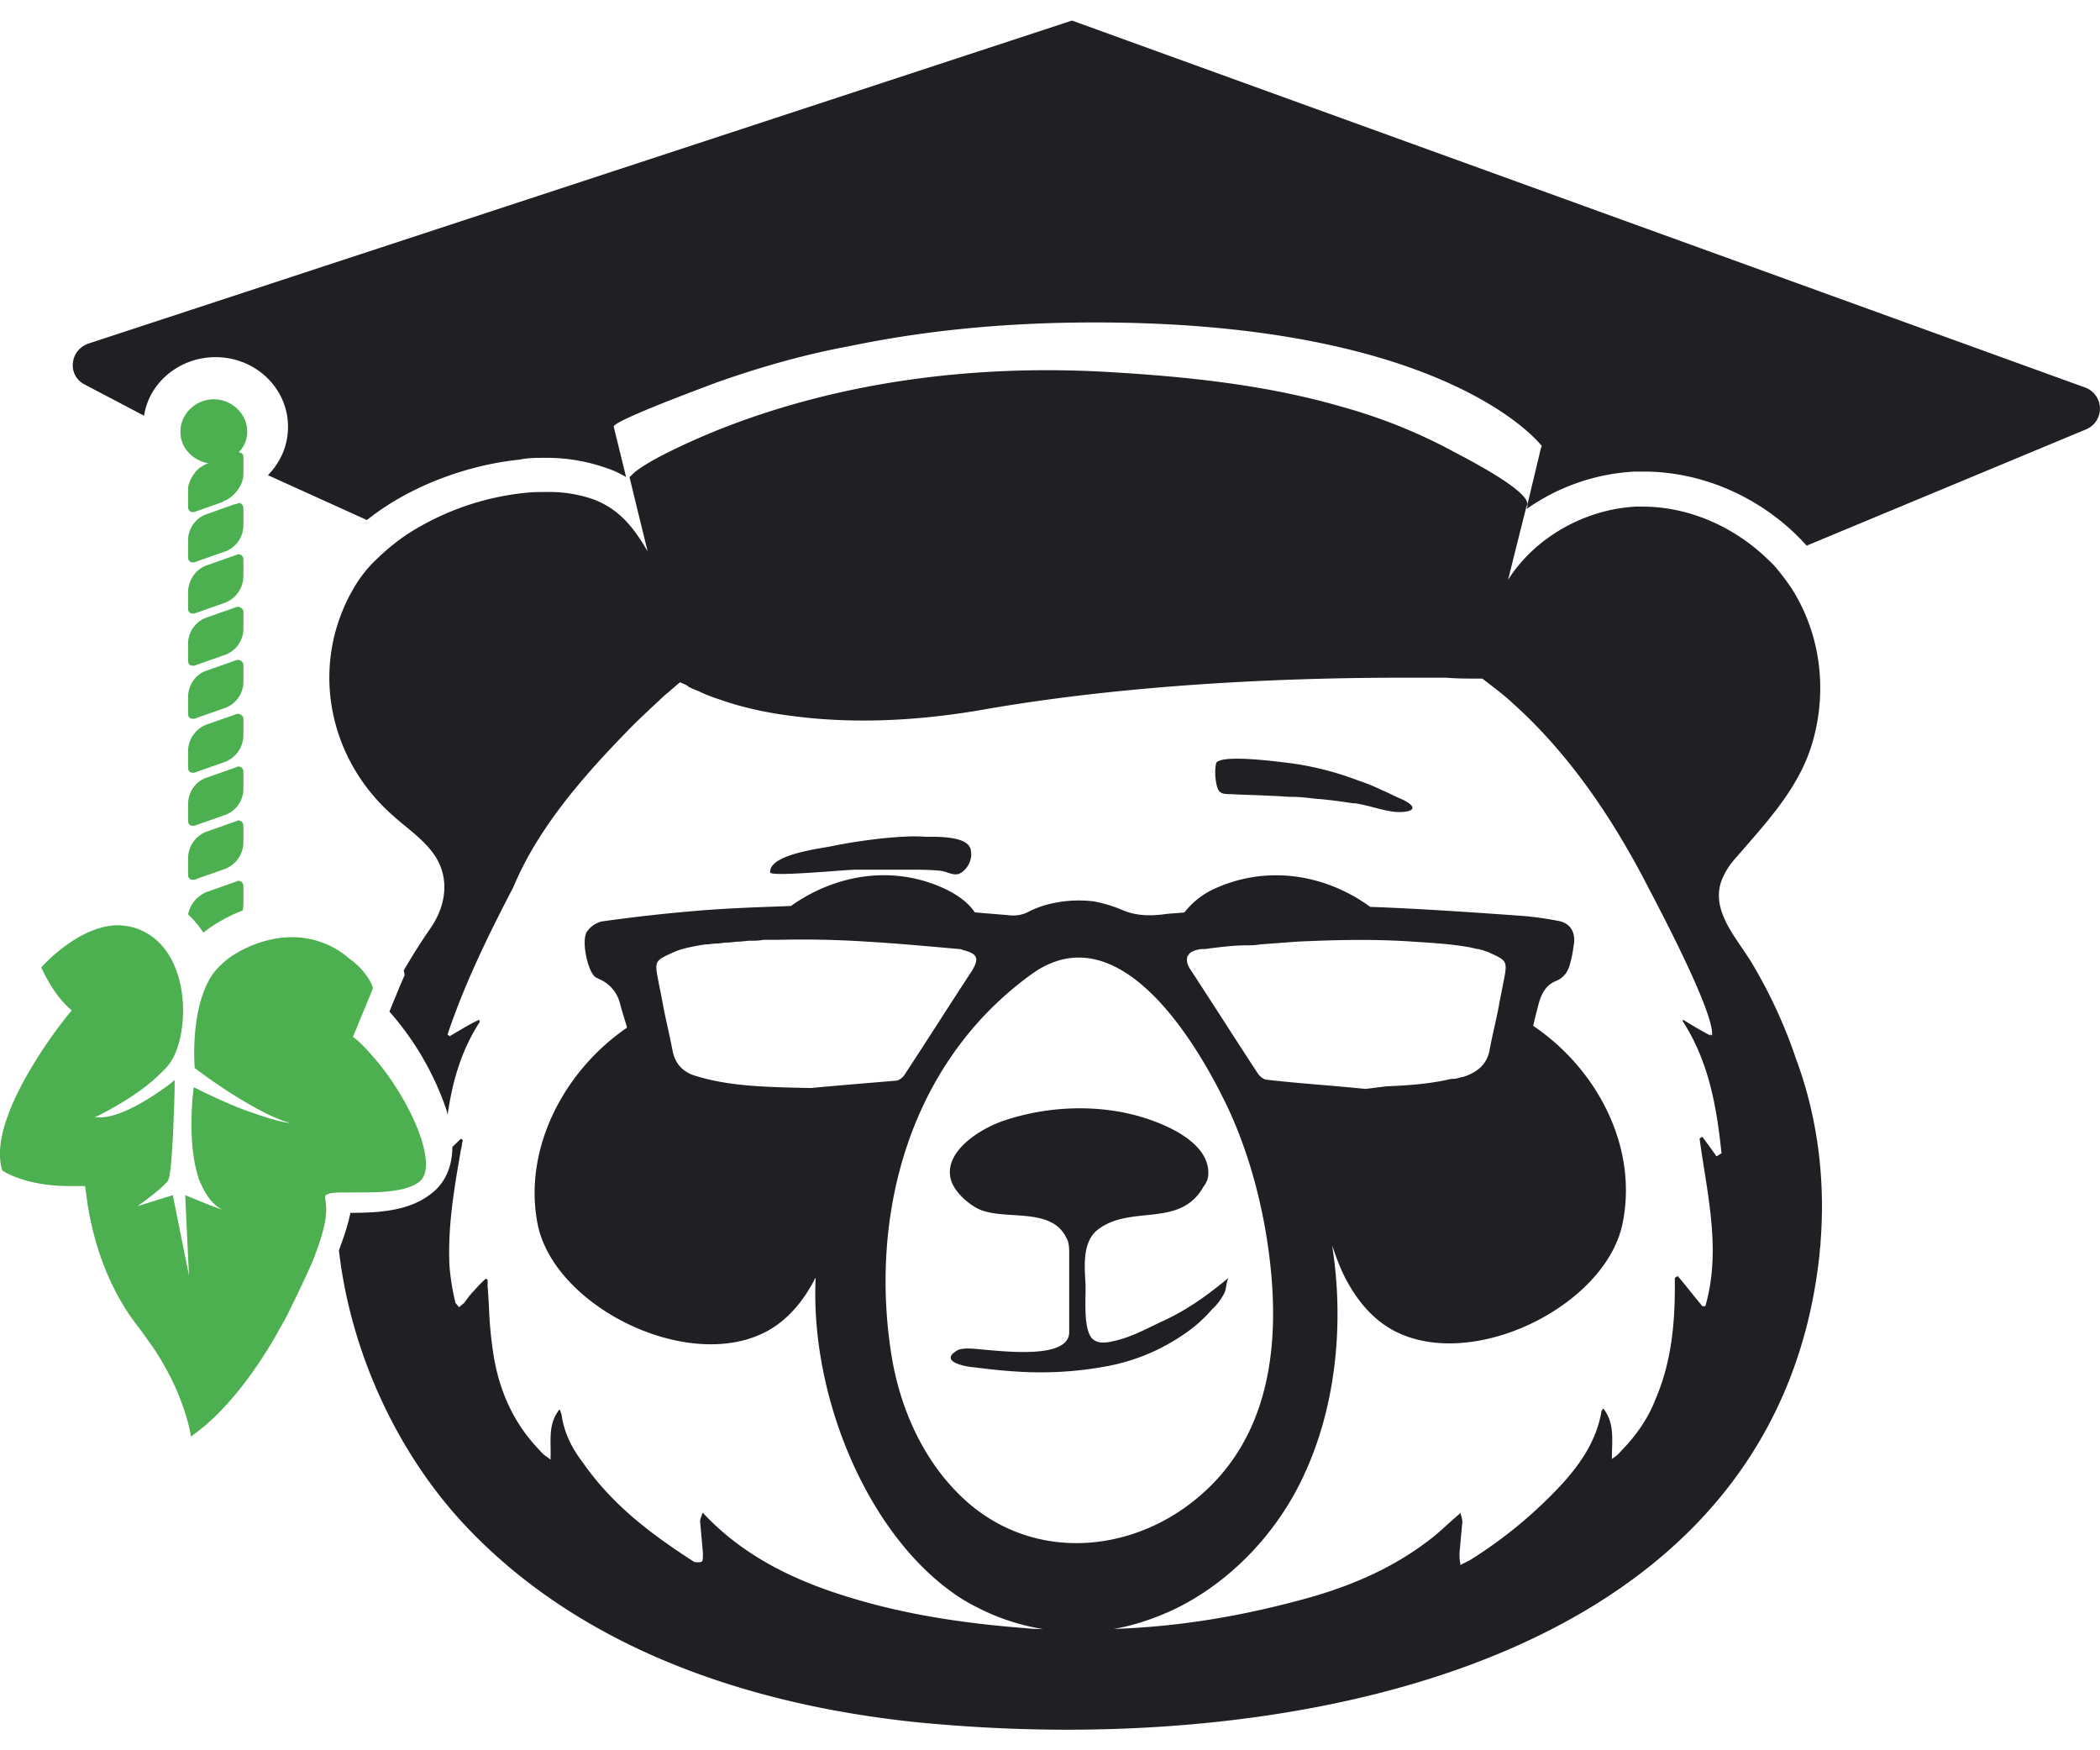
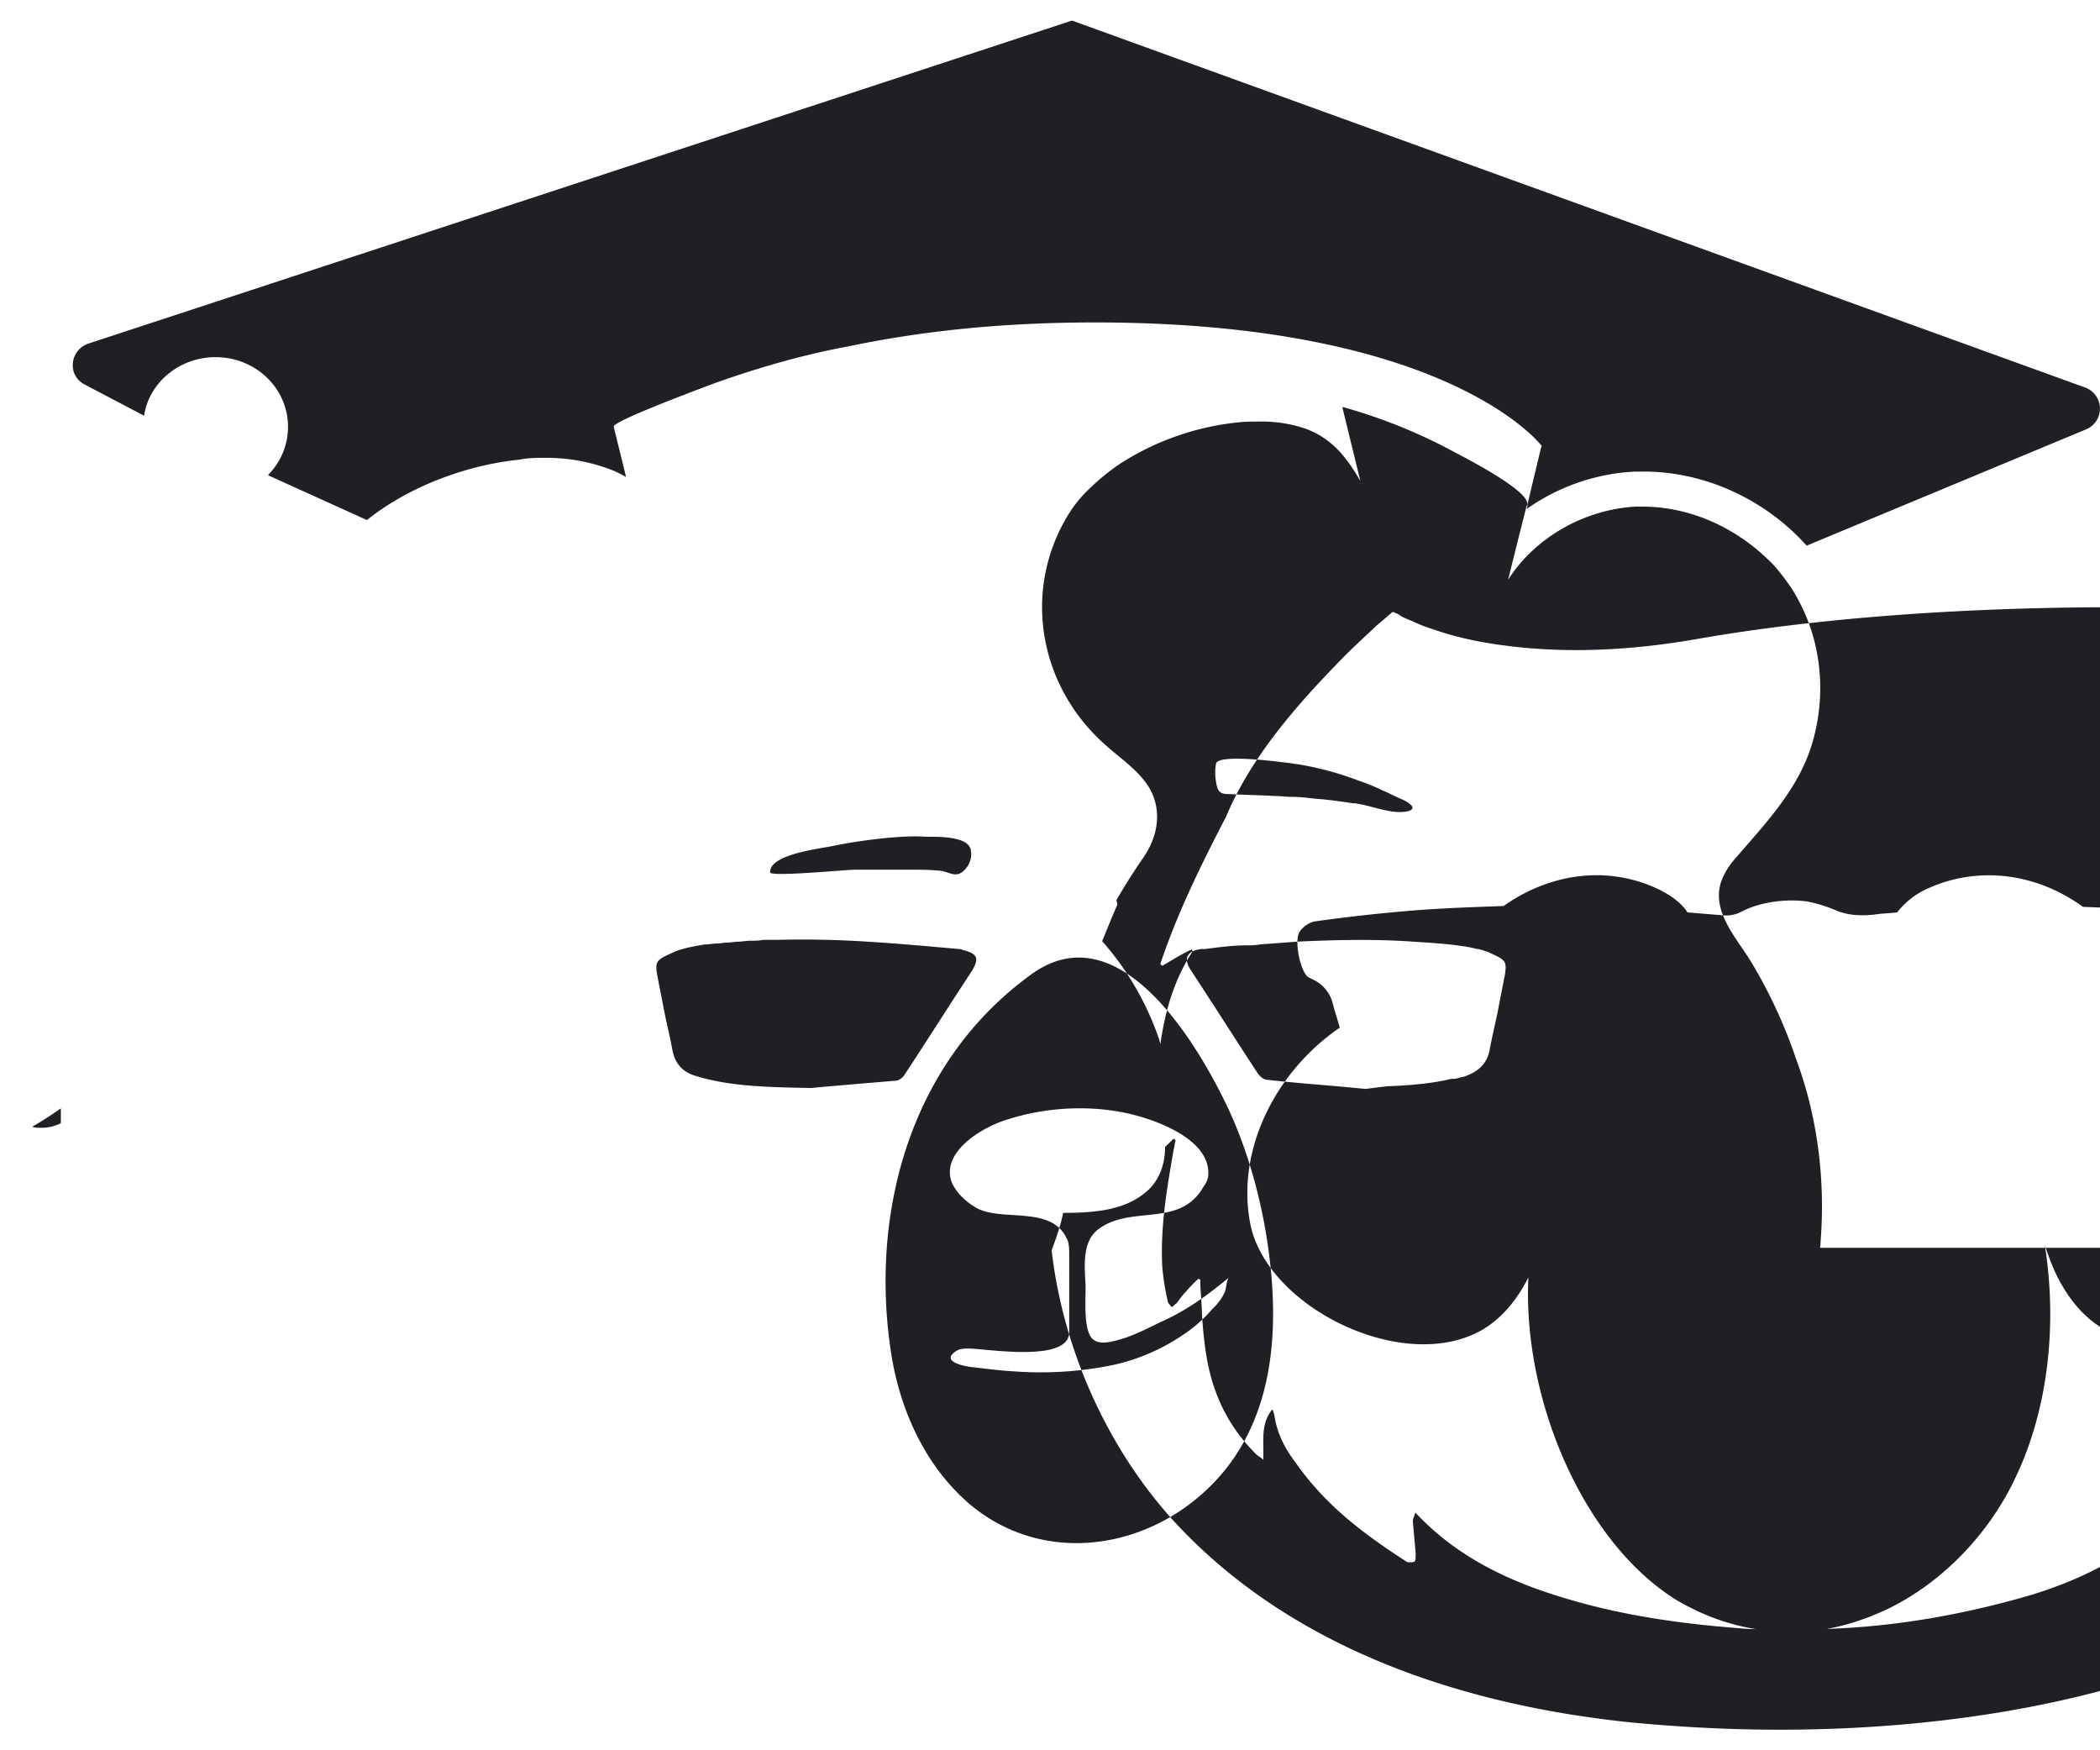
<svg xmlns="http://www.w3.org/2000/svg" fill="none" viewBox="0 0 48 40">
-   <path fill="#1f2024" fill-rule="evenodd" d="m24.503.47 23.151 8.384a.513.513 0 0 1 .022.961l-6.381 2.655c-.937-1.045-2.309-1.693-3.725-1.693h-.195a4.703 4.703 0 0 0-2.483.857l.021-.063v-.042l.305-1.275.022-.062s-2.112-2.823-10.214-2.823c-2.287 0-4.116.23-5.62.544-1.023.188-2.046.48-3.048.836l-.12.045c-.51.192-2.25.846-2.21.959l.283 1.15a2.274 2.274 0 0 0-.458-.21 4.127 4.127 0 0 0-1.394-.23c-.196 0-.392 0-.588.042-1.067.105-2.439.544-3.484 1.38L6.125 10.86c.283-.293.458-.67.458-1.108 0-.879-.74-1.59-1.656-1.59-.827 0-1.524.586-1.633 1.339L1.94 8.79c-.414-.21-.348-.795.087-.94ZM.933 25.774a.972.972 0 0 0 .458-.105v-.34c-.37.262-.653.419-.653.419.065.026.13.026.196.026zm40.669 2.743c.006-.046.012-.096.012-.151.109-1.4-.066-2.843-.567-4.181a.284.284 0 0 1-.021-.063 11.312 11.312 0 0 0-.958-2.07c-.075-.128-.164-.26-.255-.393-.308-.452-.637-.935-.486-1.467.065-.21.196-.419.348-.586l.205-.236c.672-.77 1.324-1.518 1.581-2.523.283-1.087.153-2.258-.414-3.24a1.17 1.17 0 0 0-.043-.074c-.016-.026-.033-.052-.044-.073-.087-.126-.174-.251-.261-.356a2.265 2.265 0 0 0-.305-.334c-.762-.732-1.786-1.192-2.853-1.192h-.152c-1.176.063-2.309.711-2.919 1.673l.24-.962.174-.69.022-.063c.08-.292-1.275-1.001-1.619-1.181l-.058-.031a12.178 12.178 0 0 0-2.548-1.025c-1.72-.501-3.529-.69-5.293-.794-3.092-.188-6.294.21-9.169 1.4-.152.063-1.546.649-1.807.983-.022 0-.022.021-.022.021l.152.627.262 1.067c-.305-.523-.632-.962-1.242-1.192a3.08 3.08 0 0 0-1.067-.167c-.174 0-.326 0-.5.02a6.146 6.146 0 0 0-2.68.941 4.76 4.76 0 0 0-.392.293c-.13.105-.24.21-.348.314-.196.188-.37.418-.501.648-1.002 1.735-.588 3.888.937 5.205.085.076.173.149.26.22.201.166.4.33.567.533.457.544.392 1.234 0 1.798-.218.314-.414.627-.61.962l.022.104-.109.251-.24.585a6.626 6.626 0 0 1 1.307 2.258c0 .009.004.021.009.036.006.02.013.044.013.069.109-.753.305-1.464.74-2.133l-.021-.041c-.011 0-.016.005-.022.01-.005.005-.01.01-.022.01-.157.076-.303.163-.455.252-.058.035-.116.07-.176.104 0-.02-.022-.02-.022-.02l-.022-.022c.392-1.17.937-2.279 1.503-3.366.566-1.359 1.612-2.55 2.635-3.596.175-.182.36-.354.541-.524.09-.083.179-.166.265-.25.065-.051.125-.104.185-.156.06-.052.12-.104.185-.157a.947.947 0 0 0 .045.02c.038.016.084.035.13.064l.021.02.087.043.153.062c.13.063.283.126.479.188.414.147.98.293 1.677.377 1.11.146 2.592.167 4.443-.167 3.528-.607 7.252-.711 9.43-.711h1.046c.26.02.479.02.631.02h.196l.327.252c.13.104.261.209.37.313 1.307 1.17 2.309 2.676 3.093 4.202 1.045 1.986 1.503 3.094 1.459 3.387-.011 0-.016-.005-.022-.01-.005-.006-.01-.01-.022-.01v.02a9.17 9.17 0 0 1-.61-.355l-.021.02c.61.941.784 1.987.893 3.032a.477.477 0 0 0-.055.031c-.016.01-.032.021-.054.032-.022 0-.022-.021-.022-.021l-.152-.21c-.05-.067-.098-.135-.153-.208-.022 0-.043.02-.043.02l-.022.021c.031.23.067.458.103.687.166 1.047.331 2.093.028 3.14h-.066c-.098-.116-.19-.23-.283-.346-.093-.115-.185-.23-.283-.345-.013.012-.018.017-.024.02h-.007l-.013.001c0 .021-.021.021-.021.021v.21c0 .877-.087 1.734-.436 2.55-.174.46-.457.857-.806 1.212a.633.633 0 0 1-.163.144l-.033.024V33.3c0-.067.002-.133.004-.199.009-.324.017-.631-.2-.91l-.022.022c0 .01-.005.015-.01.02-.006.006-.011.011-.011.022-.11.648-.458 1.17-.893 1.651a10.303 10.303 0 0 1-2.091 1.735.937.937 0 0 1-.104.055c-.038.019-.081.04-.136.07v-.02c-.021-.105-.021-.167-.021-.251l.032-.356v-.002l.033-.353c0-.05-.014-.1-.03-.16a3.046 3.046 0 0 1-.014-.049l-.043.042c-.095.08-.185.162-.272.24-.093.084-.183.165-.273.24-.85.69-1.851 1.13-2.896 1.422-1.466.408-2.932.657-4.438.708.477-.083.931-.24 1.374-.445 1.307-.627 2.374-1.777 2.962-3.052.74-1.568.936-3.492.653-5.269.087.251.174.502.305.753.24.46.566.878 1.024 1.15 1.786 1.045 4.944-.502 5.314-2.425.348-1.736-.588-3.513-2.047-4.495.043-.188.087-.356.13-.523.066-.23.174-.418.392-.502.196-.083.283-.23.327-.418.039-.13.06-.277.08-.41l.007-.05c.022-.272-.109-.46-.392-.501a7.818 7.818 0 0 0-.74-.105c-1.177-.084-2.353-.167-3.529-.21-1.001-.73-2.308-.96-3.506-.438a1.843 1.843 0 0 0-.74.564c-.077.01-.153.016-.23.021-.075.005-.152.01-.228.021-.327.042-.653.042-.98-.104a3.143 3.143 0 0 0-.632-.189 2.823 2.823 0 0 0-.936.042 2.207 2.207 0 0 0-.588.21c-.13.062-.283.083-.436.062l-.38-.031-.382-.032c-.152-.23-.414-.418-.74-.564-1.176-.523-2.461-.293-3.463.418l-.318.012c-.497.018-1.135.041-1.773.093a38.61 38.61 0 0 0-2.243.25.587.587 0 0 0-.327.23c-.13.189 0 .857.174 1.025.022.02.066.042.11.062a.826.826 0 0 1 .478.586c.022.084.05.172.076.261.028.089.055.178.077.262-1.438.982-2.374 2.76-2.047 4.473.37 1.924 3.528 3.47 5.314 2.426.457-.272.784-.69 1.023-1.15 0-.01.006-.016.011-.021.006-.005.011-.01.011-.021-.13 2.655 1.132 5.77 3.114 7.192.196.146.414.271.632.376.449.227.94.386 1.447.469-.13 0-.252-.005-.387-.02-1.35-.105-2.679-.293-3.985-.69-1.264-.377-2.462-.941-3.398-1.945-.022.021-.022.021-.022.042l-.017.046a.292.292 0 0 0-.026.1l.065.732c0 .063 0 .188-.022.188-.022.02-.065.02-.087.02h-.022c-.021 0-.065 0-.087-.02-.326-.209-.631-.418-.936-.648-.61-.46-1.155-.983-1.59-1.61-.24-.313-.414-.648-.48-1.045a.294.294 0 0 0-.02-.088 1.343 1.343 0 0 1-.023-.08c-.008.009-.017.014-.024.018-.011.007-.02.012-.02.024-.179.251-.175.525-.171.814.001.097.003.195-.003.294l-.043-.041-.033-.024a.634.634 0 0 1-.163-.144c-.61-.627-.937-1.38-1.067-2.216a8.949 8.949 0 0 1-.098-1.03 18.71 18.71 0 0 0-.033-.517v-.146c-.011 0-.016-.005-.022-.01-.005-.006-.01-.011-.022-.011l-.021.02a3.27 3.27 0 0 0-.262.273c-.062.059-.112.129-.16.194l-.058.078c-.021.01-.038.026-.054.041a.211.211 0 0 1-.054.042l-.022-.02c-.009-.017-.02-.03-.032-.043-.018-.02-.034-.037-.034-.062a5.288 5.288 0 0 1-.13-.816c-.044-.899.109-1.777.261-2.655a.6.6 0 0 0 .022-.104c.005-.037.01-.073.022-.105 0-.013-.009-.018-.02-.025-.007-.004-.016-.009-.024-.017l-.022.021-.174.168c0 .543-.24.878-.457 1.045-.501.418-1.22.46-1.873.46-.044.23-.131.502-.262.857.262 2.3 1.307 4.578 2.832 6.23 2.657 2.864 6.533 4.16 10.41 4.558 1.089.104 2.221.167 3.398.167 7.622 0 16.334-2.572 17.205-10.892 0-.04.005-.08.01-.121zm-13.514.68c-.031.032-.046.113-.06.192-.01.061-.021.12-.04.155a1.245 1.245 0 0 1-.282.376c-.196.23-.436.44-.697.607a4.558 4.558 0 0 1-1.786.71 8.242 8.242 0 0 1-2.026.105c-.313-.019-.609-.054-.919-.092l-.104-.012c-.153-.021-.675-.126-.327-.356.087-.063.196-.063.305-.063.072 0 .195.012.347.026.678.062 1.94.178 1.94-.402v-1.777c0-.125 0-.272-.065-.376-.218-.458-.726-.49-1.219-.522-.296-.019-.587-.038-.807-.147-.24-.126-.523-.377-.61-.648-.196-.67.719-1.213 1.263-1.38.959-.314 2.07-.356 3.028-.084.588.167 1.611.586 1.59 1.317 0 .105-.044.21-.11.293-.31.55-.807.6-1.318.653-.382.04-.773.079-1.099.33-.338.263-.307.782-.285 1.156l.002.035c.006.086.004.197.002.32-.005.35-.011.79.15.976.088.084.218.126.48.063.336-.072.64-.22.94-.367l.149-.072c.605-.27 1.082-.622 1.558-1.016zm.01-.008a.061.061 0 0 0-.01.008zm-.96-7.313.001-.019c.003-.006.008-.01.02-.023.044-.084.153-.125.305-.146h.088l.057-.008c.305-.039.593-.076.9-.076.088 0 .175 0 .284-.02l.85-.064c.892-.041 1.763-.062 2.656 0l.058.004c.31.02.637.04.944.08.153.021.305.042.458.084h.021c.011 0 .028.005.044.01.016.005.033.01.043.01.011 0 .022.006.033.011.011.005.022.01.033.01.019.01.038.015.055.02.022.005.041.01.054.022.37.168.413.188.348.544l-.065.334v.002c-.022.109-.044.218-.065.333-.033.178-.071.35-.11.522-.038.173-.076.346-.108.523-.066.293-.262.46-.545.565a.079.079 0 0 0-.032.01c-.011.005-.022.01-.033.01h-.022c-.065.021-.13.042-.196.042h-.043c-.436.105-.915.147-1.438.168h-.022l-.25.03v.001l-.25.031c-.365-.037-.71-.067-1.047-.095-.409-.035-.803-.068-1.197-.114-.087 0-.174-.083-.218-.146-.26-.397-.517-.794-.772-1.191-.257-.398-.513-.795-.774-1.192-.065-.105-.087-.189-.065-.272zM15.92 24.594c.763.23 1.547.25 2.614.271.436-.041 1.176-.104 1.938-.167.066 0 .153-.063.196-.125.262-.397.517-.794.773-1.191.256-.398.512-.795.774-1.193.174-.292.13-.397-.218-.48-.022-.021-.066-.021-.087-.021-.697-.063-1.394-.126-2.091-.168a22.77 22.77 0 0 0-2.069-.041h-.305c-.109.02-.196.02-.305.02-.043 0-.087.006-.13.011-.044.005-.088.01-.131.01-.044 0-.087.006-.13.011-.044.005-.088.01-.132.01a.836.836 0 0 0-.108.01c-.039.006-.077.011-.11.011-.057 0-.108.006-.157.012a1.1 1.1 0 0 1-.125.01l-.068.01c-.224.04-.475.082-.673.177-.37.168-.414.188-.348.544.021.115.043.225.065.334.022.11.044.22.065.335.033.178.071.35.11.522.037.173.075.346.108.523.065.293.24.481.544.565zm11.5 9.596c-1.481 1.275-3.659 1.505-5.227.209-1.046-.878-1.634-2.195-1.83-3.513-.479-3.177.436-6.606 3.202-8.613 2.004-1.463 3.79 1.568 4.465 2.969.413.857.718 1.86.893 2.864.37 2.153.283 4.557-1.503 6.084zm-5.222-14.628a.525.525 0 0 1-.217.376.549.549 0 0 0-.032.017.147.147 0 0 1-.077.025c-.059.011-.136-.013-.215-.039-.068-.022-.138-.044-.2-.044-.217-.021-.413-.021-.63-.021h-1.286c-.06 0-.238.013-.463.03-.576.042-1.46.108-1.475.032-.018-.353.82-.498 1.25-.572.079-.013.144-.024.187-.034.414-.084.85-.146 1.285-.188l.03-.002c.272-.02.525-.04.798-.019h.13c.284 0 .698.02.85.188.011.01.016.021.022.031.005.011.01.021.022.032a.557.557 0 0 1 .021.188zm9.2-1.11c.14.036.282.073.424.094.283.042.74-.021.24-.272-.077-.031-.153-.068-.23-.104-.075-.037-.152-.074-.228-.105a4.517 4.517 0 0 0-.566-.23 6.904 6.904 0 0 0-1.764-.42c-.24-.03-1.46-.178-1.481.044a1.215 1.215 0 0 0 0 .397c.043.272.109.293.348.293.164.01.322.015.48.02.157.006.315.011.478.021.077 0 .147.006.218.01.071.006.142.011.218.011.174 0 .349.021.523.042.305.021.588.063.87.105h.044c.142.02.284.057.425.094z" clip-rule="evenodd" />
-   <path fill="#4caf50" fill-rule="evenodd" d="M5.563 10.819v-.376c0-.063-.044-.105-.11-.105a.648.648 0 0 0 .197-.48c0-.398-.349-.733-.763-.733-.413 0-.762.335-.762.732 0 .063 0 .126.022.188.065.272.327.502.631.544h-.021c-.066.02-.131.063-.196.104a.827.827 0 0 0-.24.356c-.022.063-.022.104-.022.167v.376c0 .084.066.126.153.105l.653-.23c0-.021.022-.021.022-.021.017-.008.03-.013.042-.017.018-.007.032-.012.045-.025a.796.796 0 0 0 .261-.271.572.572 0 0 0 .088-.314zm0 1.17v-.376c0-.083-.088-.146-.131-.104l-.087.02-.588.21a.637.637 0 0 0-.458.627v.376c0 .084.066.126.153.105l.653-.23a.637.637 0 0 0 .458-.627Zm2.7 15.262c.48 0 1.046-.02 1.329-.25.435-.356-.175-1.799-1.002-2.781-.11-.126-.218-.251-.327-.356a1.385 1.385 0 0 0-.196-.167l.457-1.108s0-.042-.043-.125A1.567 1.567 0 0 0 8 21.92a1.989 1.989 0 0 0-1.328-.502c-.5 0-1.023.188-1.415.46-.196.147-.37.314-.48.523-.435.794-.326 2.007-.326 2.007s.566.439 1.22.815c.326.188.653.356.958.44-.044 0-.262-.022-.85-.23-.326-.105-.762-.293-1.35-.586 0 0-.174 1.213.109 2.07v.02c.022.042.038.079.054.116.017.036.033.073.055.114.109.21.24.377.435.481l-.283-.104-.566-.23.087 1.84-.37-1.84-.806.25s.566-.396.697-.585c.065-.104.109-.857.13-1.463.022-.46.022-.836.022-.836s-.087.083-.24.188c-.348.25-1.001.669-1.48.669h-.109s.936-.44 1.481-.983c.109-.104.196-.188.261-.292.436-.67.458-2.467-.653-2.99a1.369 1.369 0 0 0-.545-.126h-.065c-.893.042-1.699.962-1.699.962s.262.627.697.983c0 0-.414.48-.827 1.15-.48.773-.98 1.798-.763 2.508 0 0 .501.356 1.525.356h.37s.022.188.066.48c.108.628.37 1.736 1.132 2.718.078.1.148.2.215.295.046.065.09.127.134.186.24.356.413.69.544.983.283.669.327 1.066.327 1.066s.087-.063.217-.167c.349-.272 1.024-.92 1.743-2.174.034-.066.071-.132.11-.198.059-.104.12-.21.173-.325.218-.44.392-.815.523-1.108.378-.926.335-1.237.311-1.41-.006-.045-.011-.081-.006-.116 0-.021.043-.042.108-.063.088-.02.24-.02.392-.02h.066Zm-2.7-14.467v.376a.655.655 0 0 1-.458.628l-.653.23c-.087.02-.153-.021-.153-.105v-.376c0-.272.175-.544.458-.628l.653-.23c.065-.041.153.021.153.105zm0 1.568v-.376c0-.063-.088-.126-.153-.105l-.653.23a.637.637 0 0 0-.458.627v.377c0 .083.066.125.153.104l.653-.23a.637.637 0 0 0 .458-.627zm0 .836v.377a.637.637 0 0 1-.458.627l-.653.23c-.087.02-.153-.021-.153-.105v-.376c0-.293.175-.544.458-.627l.653-.23c.065-.021.153.041.153.104zm0 1.61v-.376c0-.063-.088-.126-.153-.105l-.653.23a.655.655 0 0 0-.458.627v.377c0 .083.066.125.153.104l.653-.23a.655.655 0 0 0 .458-.627zm0 .836v.377a.637.637 0 0 1-.458.627l-.653.23c-.087.02-.153-.021-.153-.105v-.376c0-.293.175-.544.458-.627l.653-.23c.065-.042.153.02.153.104zm0 1.61v-.376c0-.084-.088-.147-.153-.105l-.653.23a.655.655 0 0 0-.458.627v.377c0 .083.066.125.153.104l.653-.23a.655.655 0 0 0 .458-.627zm0 1.004v.376c0 .063 0 .125-.022.188a3.352 3.352 0 0 0-.893.502 2.276 2.276 0 0 0-.349-.418.705.705 0 0 1 .458-.523l.653-.23c.065-.042.153.021.153.105z" clip-rule="evenodd" />
+   <path fill="#1f2024" fill-rule="evenodd" d="m24.503.47 23.151 8.384a.513.513 0 0 1 .022.961l-6.381 2.655c-.937-1.045-2.309-1.693-3.725-1.693h-.195a4.703 4.703 0 0 0-2.483.857l.021-.063v-.042l.305-1.275.022-.062s-2.112-2.823-10.214-2.823c-2.287 0-4.116.23-5.62.544-1.023.188-2.046.48-3.048.836l-.12.045c-.51.192-2.25.846-2.21.959l.283 1.15a2.274 2.274 0 0 0-.458-.21 4.127 4.127 0 0 0-1.394-.23c-.196 0-.392 0-.588.042-1.067.105-2.439.544-3.484 1.38L6.125 10.86c.283-.293.458-.67.458-1.108 0-.879-.74-1.59-1.656-1.59-.827 0-1.524.586-1.633 1.339L1.94 8.79c-.414-.21-.348-.795.087-.94ZM.933 25.774a.972.972 0 0 0 .458-.105v-.34c-.37.262-.653.419-.653.419.065.026.13.026.196.026zm40.669 2.743c.006-.046.012-.096.012-.151.109-1.4-.066-2.843-.567-4.181a.284.284 0 0 1-.021-.063 11.312 11.312 0 0 0-.958-2.07c-.075-.128-.164-.26-.255-.393-.308-.452-.637-.935-.486-1.467.065-.21.196-.419.348-.586l.205-.236c.672-.77 1.324-1.518 1.581-2.523.283-1.087.153-2.258-.414-3.24a1.17 1.17 0 0 0-.043-.074c-.016-.026-.033-.052-.044-.073-.087-.126-.174-.251-.261-.356a2.265 2.265 0 0 0-.305-.334c-.762-.732-1.786-1.192-2.853-1.192h-.152c-1.176.063-2.309.711-2.919 1.673l.24-.962.174-.69.022-.063c.08-.292-1.275-1.001-1.619-1.181l-.058-.031a12.178 12.178 0 0 0-2.548-1.025l.152.627.262 1.067c-.305-.523-.632-.962-1.242-1.192a3.08 3.08 0 0 0-1.067-.167c-.174 0-.326 0-.5.02a6.146 6.146 0 0 0-2.68.941 4.76 4.76 0 0 0-.392.293c-.13.105-.24.21-.348.314-.196.188-.37.418-.501.648-1.002 1.735-.588 3.888.937 5.205.085.076.173.149.26.22.201.166.4.33.567.533.457.544.392 1.234 0 1.798-.218.314-.414.627-.61.962l.022.104-.109.251-.24.585a6.626 6.626 0 0 1 1.307 2.258c0 .009.004.021.009.036.006.02.013.044.013.069.109-.753.305-1.464.74-2.133l-.021-.041c-.011 0-.016.005-.022.01-.005.005-.01.01-.022.01-.157.076-.303.163-.455.252-.058.035-.116.07-.176.104 0-.02-.022-.02-.022-.02l-.022-.022c.392-1.17.937-2.279 1.503-3.366.566-1.359 1.612-2.55 2.635-3.596.175-.182.36-.354.541-.524.09-.083.179-.166.265-.25.065-.051.125-.104.185-.156.06-.052.12-.104.185-.157a.947.947 0 0 0 .045.02c.038.016.084.035.13.064l.021.02.087.043.153.062c.13.063.283.126.479.188.414.147.98.293 1.677.377 1.11.146 2.592.167 4.443-.167 3.528-.607 7.252-.711 9.43-.711h1.046c.26.02.479.02.631.02h.196l.327.252c.13.104.261.209.37.313 1.307 1.17 2.309 2.676 3.093 4.202 1.045 1.986 1.503 3.094 1.459 3.387-.011 0-.016-.005-.022-.01-.005-.006-.01-.01-.022-.01v.02a9.17 9.17 0 0 1-.61-.355l-.021.02c.61.941.784 1.987.893 3.032a.477.477 0 0 0-.055.031c-.016.01-.032.021-.054.032-.022 0-.022-.021-.022-.021l-.152-.21c-.05-.067-.098-.135-.153-.208-.022 0-.043.02-.043.02l-.022.021c.031.23.067.458.103.687.166 1.047.331 2.093.028 3.14h-.066c-.098-.116-.19-.23-.283-.346-.093-.115-.185-.23-.283-.345-.013.012-.018.017-.024.02h-.007l-.013.001c0 .021-.021.021-.021.021v.21c0 .877-.087 1.734-.436 2.55-.174.46-.457.857-.806 1.212a.633.633 0 0 1-.163.144l-.033.024V33.3c0-.067.002-.133.004-.199.009-.324.017-.631-.2-.91l-.022.022c0 .01-.005.015-.01.02-.006.006-.011.011-.011.022-.11.648-.458 1.17-.893 1.651a10.303 10.303 0 0 1-2.091 1.735.937.937 0 0 1-.104.055c-.038.019-.081.04-.136.07v-.02c-.021-.105-.021-.167-.021-.251l.032-.356v-.002l.033-.353c0-.05-.014-.1-.03-.16a3.046 3.046 0 0 1-.014-.049l-.043.042c-.095.08-.185.162-.272.24-.093.084-.183.165-.273.24-.85.69-1.851 1.13-2.896 1.422-1.466.408-2.932.657-4.438.708.477-.083.931-.24 1.374-.445 1.307-.627 2.374-1.777 2.962-3.052.74-1.568.936-3.492.653-5.269.087.251.174.502.305.753.24.46.566.878 1.024 1.15 1.786 1.045 4.944-.502 5.314-2.425.348-1.736-.588-3.513-2.047-4.495.043-.188.087-.356.13-.523.066-.23.174-.418.392-.502.196-.083.283-.23.327-.418.039-.13.06-.277.08-.41l.007-.05c.022-.272-.109-.46-.392-.501a7.818 7.818 0 0 0-.74-.105c-1.177-.084-2.353-.167-3.529-.21-1.001-.73-2.308-.96-3.506-.438a1.843 1.843 0 0 0-.74.564c-.077.01-.153.016-.23.021-.075.005-.152.01-.228.021-.327.042-.653.042-.98-.104a3.143 3.143 0 0 0-.632-.189 2.823 2.823 0 0 0-.936.042 2.207 2.207 0 0 0-.588.21c-.13.062-.283.083-.436.062l-.38-.031-.382-.032c-.152-.23-.414-.418-.74-.564-1.176-.523-2.461-.293-3.463.418l-.318.012c-.497.018-1.135.041-1.773.093a38.61 38.61 0 0 0-2.243.25.587.587 0 0 0-.327.23c-.13.189 0 .857.174 1.025.022.02.066.042.11.062a.826.826 0 0 1 .478.586c.022.084.05.172.076.261.028.089.055.178.077.262-1.438.982-2.374 2.76-2.047 4.473.37 1.924 3.528 3.47 5.314 2.426.457-.272.784-.69 1.023-1.15 0-.01.006-.016.011-.021.006-.005.011-.01.011-.021-.13 2.655 1.132 5.77 3.114 7.192.196.146.414.271.632.376.449.227.94.386 1.447.469-.13 0-.252-.005-.387-.02-1.35-.105-2.679-.293-3.985-.69-1.264-.377-2.462-.941-3.398-1.945-.022.021-.022.021-.022.042l-.017.046a.292.292 0 0 0-.026.1l.065.732c0 .063 0 .188-.022.188-.022.02-.065.02-.087.02h-.022c-.021 0-.065 0-.087-.02-.326-.209-.631-.418-.936-.648-.61-.46-1.155-.983-1.59-1.61-.24-.313-.414-.648-.48-1.045a.294.294 0 0 0-.02-.088 1.343 1.343 0 0 1-.023-.08c-.008.009-.017.014-.024.018-.011.007-.02.012-.02.024-.179.251-.175.525-.171.814.001.097.003.195-.003.294l-.043-.041-.033-.024a.634.634 0 0 1-.163-.144c-.61-.627-.937-1.38-1.067-2.216a8.949 8.949 0 0 1-.098-1.03 18.71 18.71 0 0 0-.033-.517v-.146c-.011 0-.016-.005-.022-.01-.005-.006-.01-.011-.022-.011l-.021.02a3.27 3.27 0 0 0-.262.273c-.062.059-.112.129-.16.194l-.058.078c-.021.01-.038.026-.054.041a.211.211 0 0 1-.054.042l-.022-.02c-.009-.017-.02-.03-.032-.043-.018-.02-.034-.037-.034-.062a5.288 5.288 0 0 1-.13-.816c-.044-.899.109-1.777.261-2.655a.6.6 0 0 0 .022-.104c.005-.037.01-.073.022-.105 0-.013-.009-.018-.02-.025-.007-.004-.016-.009-.024-.017l-.022.021-.174.168c0 .543-.24.878-.457 1.045-.501.418-1.22.46-1.873.46-.044.23-.131.502-.262.857.262 2.3 1.307 4.578 2.832 6.23 2.657 2.864 6.533 4.16 10.41 4.558 1.089.104 2.221.167 3.398.167 7.622 0 16.334-2.572 17.205-10.892 0-.04.005-.08.01-.121zm-13.514.68c-.031.032-.046.113-.06.192-.01.061-.021.12-.04.155a1.245 1.245 0 0 1-.282.376c-.196.23-.436.44-.697.607a4.558 4.558 0 0 1-1.786.71 8.242 8.242 0 0 1-2.026.105c-.313-.019-.609-.054-.919-.092l-.104-.012c-.153-.021-.675-.126-.327-.356.087-.063.196-.063.305-.063.072 0 .195.012.347.026.678.062 1.94.178 1.94-.402v-1.777c0-.125 0-.272-.065-.376-.218-.458-.726-.49-1.219-.522-.296-.019-.587-.038-.807-.147-.24-.126-.523-.377-.61-.648-.196-.67.719-1.213 1.263-1.38.959-.314 2.07-.356 3.028-.084.588.167 1.611.586 1.59 1.317 0 .105-.044.21-.11.293-.31.55-.807.6-1.318.653-.382.04-.773.079-1.099.33-.338.263-.307.782-.285 1.156l.002.035c.006.086.004.197.002.32-.005.35-.011.79.15.976.088.084.218.126.48.063.336-.072.64-.22.94-.367l.149-.072c.605-.27 1.082-.622 1.558-1.016zm.01-.008a.061.061 0 0 0-.01.008zm-.96-7.313.001-.019c.003-.006.008-.01.02-.023.044-.084.153-.125.305-.146h.088l.057-.008c.305-.039.593-.076.9-.076.088 0 .175 0 .284-.02l.85-.064c.892-.041 1.763-.062 2.656 0l.058.004c.31.02.637.04.944.08.153.021.305.042.458.084h.021c.011 0 .028.005.044.01.016.005.033.01.043.01.011 0 .022.006.033.011.011.005.022.01.033.01.019.01.038.015.055.02.022.005.041.01.054.022.37.168.413.188.348.544l-.065.334v.002c-.022.109-.044.218-.065.333-.033.178-.071.35-.11.522-.038.173-.076.346-.108.523-.066.293-.262.46-.545.565a.079.079 0 0 0-.032.01c-.011.005-.022.01-.033.01h-.022c-.065.021-.13.042-.196.042h-.043c-.436.105-.915.147-1.438.168h-.022l-.25.03v.001l-.25.031c-.365-.037-.71-.067-1.047-.095-.409-.035-.803-.068-1.197-.114-.087 0-.174-.083-.218-.146-.26-.397-.517-.794-.772-1.191-.257-.398-.513-.795-.774-1.192-.065-.105-.087-.189-.065-.272zM15.92 24.594c.763.23 1.547.25 2.614.271.436-.041 1.176-.104 1.938-.167.066 0 .153-.063.196-.125.262-.397.517-.794.773-1.191.256-.398.512-.795.774-1.193.174-.292.13-.397-.218-.48-.022-.021-.066-.021-.087-.021-.697-.063-1.394-.126-2.091-.168a22.77 22.77 0 0 0-2.069-.041h-.305c-.109.02-.196.02-.305.02-.043 0-.087.006-.13.011-.044.005-.088.01-.131.01-.044 0-.087.006-.13.011-.044.005-.088.01-.132.01a.836.836 0 0 0-.108.01c-.039.006-.077.011-.11.011-.057 0-.108.006-.157.012a1.1 1.1 0 0 1-.125.01l-.068.01c-.224.04-.475.082-.673.177-.37.168-.414.188-.348.544.021.115.043.225.065.334.022.11.044.22.065.335.033.178.071.35.11.522.037.173.075.346.108.523.065.293.24.481.544.565zm11.5 9.596c-1.481 1.275-3.659 1.505-5.227.209-1.046-.878-1.634-2.195-1.83-3.513-.479-3.177.436-6.606 3.202-8.613 2.004-1.463 3.79 1.568 4.465 2.969.413.857.718 1.86.893 2.864.37 2.153.283 4.557-1.503 6.084zm-5.222-14.628a.525.525 0 0 1-.217.376.549.549 0 0 0-.032.017.147.147 0 0 1-.077.025c-.059.011-.136-.013-.215-.039-.068-.022-.138-.044-.2-.044-.217-.021-.413-.021-.63-.021h-1.286c-.06 0-.238.013-.463.03-.576.042-1.46.108-1.475.032-.018-.353.82-.498 1.25-.572.079-.013.144-.024.187-.034.414-.084.85-.146 1.285-.188l.03-.002c.272-.02.525-.04.798-.019h.13c.284 0 .698.02.85.188.011.01.016.021.022.031.005.011.01.021.022.032a.557.557 0 0 1 .021.188zm9.2-1.11c.14.036.282.073.424.094.283.042.74-.021.24-.272-.077-.031-.153-.068-.23-.104-.075-.037-.152-.074-.228-.105a4.517 4.517 0 0 0-.566-.23 6.904 6.904 0 0 0-1.764-.42c-.24-.03-1.46-.178-1.481.044a1.215 1.215 0 0 0 0 .397c.043.272.109.293.348.293.164.01.322.015.48.02.157.006.315.011.478.021.077 0 .147.006.218.01.071.006.142.011.218.011.174 0 .349.021.523.042.305.021.588.063.87.105h.044c.142.02.284.057.425.094z" clip-rule="evenodd" />
</svg>